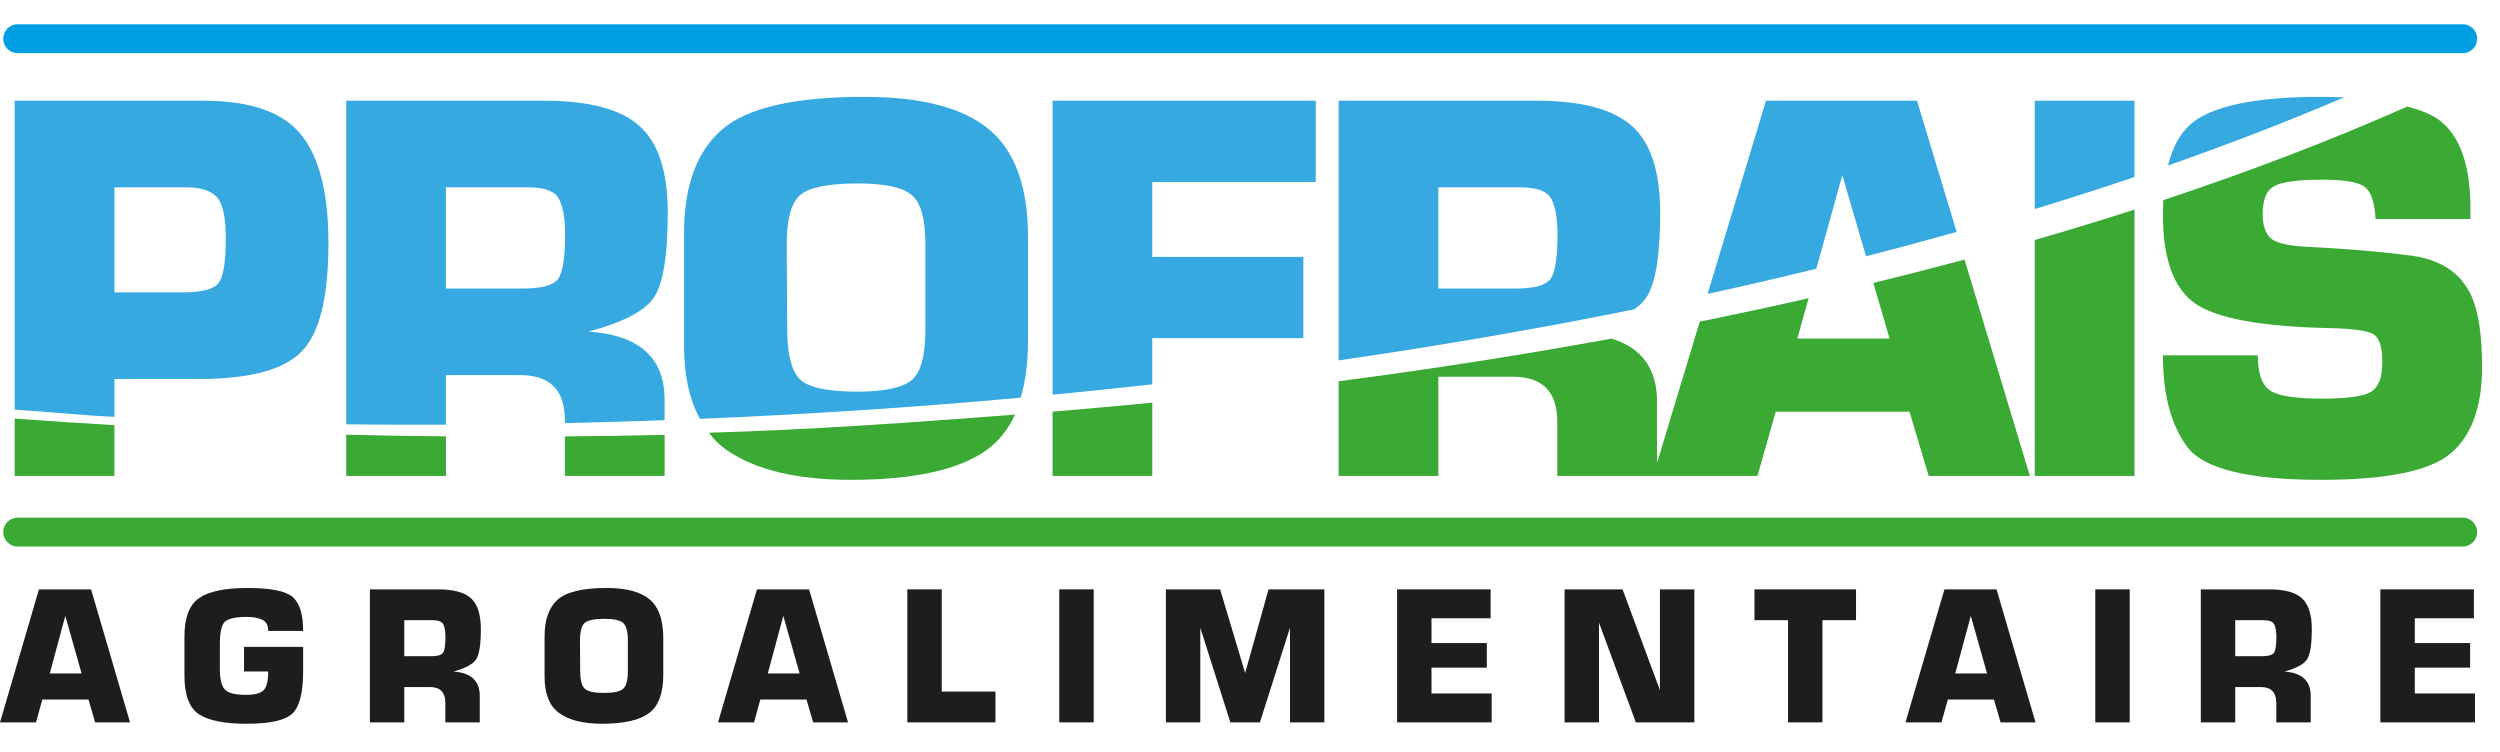
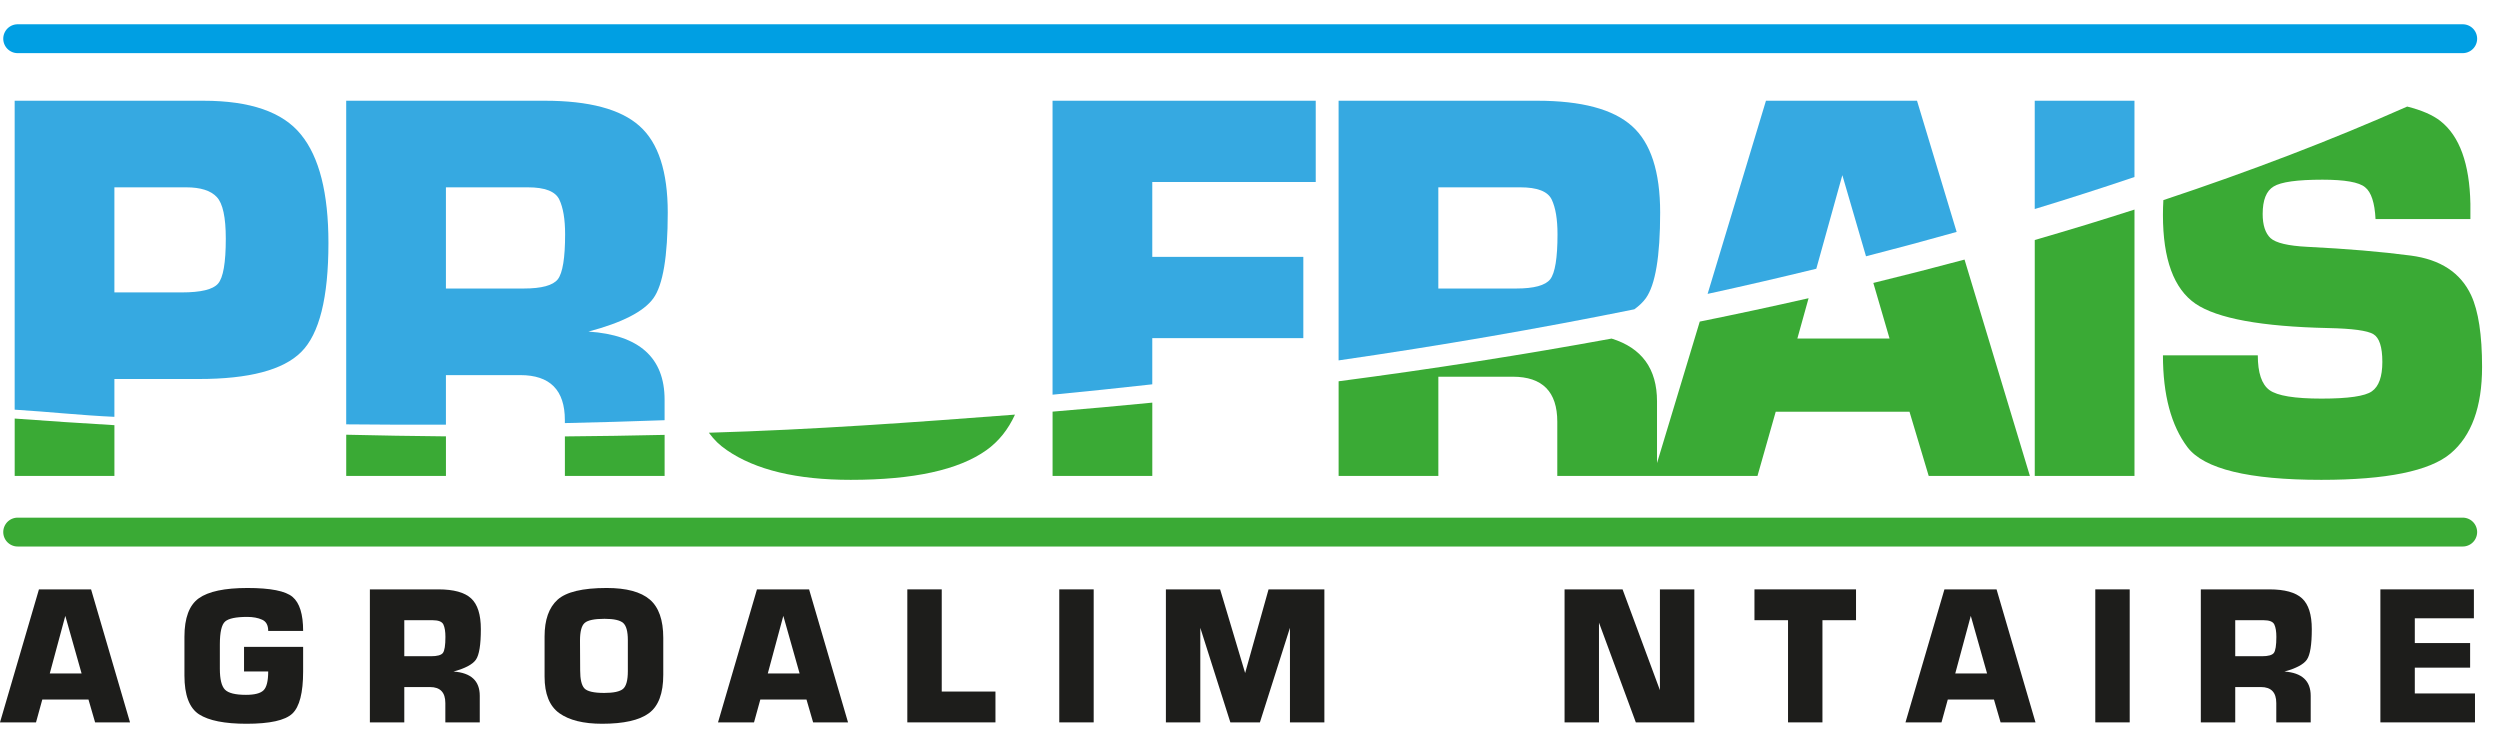
<svg xmlns="http://www.w3.org/2000/svg" id="Calque_1" data-name="Calque 1" viewBox="0 0 4175.769 1256">
  <path d="M24.532,794.987H191.107V710.171Q107.25,705.242,24.532,699.108Z" style="fill:#3aaa35" />
  <path d="M943.538,794.987h166.577V726.381q-82.85,1.891-166.577,2.565Z" style="fill:#3aaa35" />
  <path d="M578.291,794.987H744.865V728.87q-83.719-.765-166.575-2.753Z" style="fill:#3aaa35" />
  <path d="M1214.114,751.92q71.915,49.574,206.8,49.568,157.232,0,226.704-49.568,30.608-21.836,47.719-59.382c-168.034,12.829-336.428,25.164-511.338,30.25C1193.436,735.353,1201.155,742.939,1214.114,751.92Z" style="fill:#3aaa35" />
  <path d="M1758.123,794.987h166.575V672.513q-82.599,8.149-166.575,15.044Z" style="fill:#3aaa35" />
  <path d="M2767.729,773.46V670.257q0-81.193-75.835-104.733-220.716,40.482-455.99,71.325V794.987h166.58V629.225h124.323q74.348,0,74.348,75.162v90.6h334.364L2965.989,687.73h223.458l32.095,107.258h169.014l-109.174-361.409q-74.893,20.115-152.338,39.01l27.087,92.848H3002.148l18.73-67.328q-89.363,20.347-181.766,39.041Z" style="fill:#3aaa35" />
  <path d="M3398.674,794.987h166.575V350.038q-81.386,26.208-166.575,50.839Z" style="fill:#3aaa35" />
  <path d="M3612.78,359.046q0,110.914,54.439,148.293,54.444,36.976,221.833,40.628,60.122,1.218,75.162,10.157,15.023,8.942,15.03,46.316,0,36.976-17.47,49.16-17.065,12.191-84.1,12.189-67.447,0-86.944-14.218-19.502-14.218-19.504-58.1H3612.78q0,99.136,41.033,153.576,41.44,54.447,223.458,54.441,163.323,0,215.735-43.879,52.812-44.279,52.819-144.636,0-80.443-18.284-119.854-26.417-56.467-100.76-66.222-73.952-9.751-173.078-14.628-47.945-2.437-61.346-14.626-13.011-12.586-13.001-40.223,0-34.935,18.284-45.909,18.28-11.372,81.66-11.377,56.068,0,71.099,12.596,15.44,12.188,17.47,53.221H4126.32V340.357q-2.034-100.347-49.975-138.136c-12.849-10.127-31.448-18.183-55.594-24.239-125.343,55.587-261.481,107.82-407.263,156.272C3613.048,342.222,3612.78,350.439,3612.78,359.046Z" style="fill:#3aaa35" />
  <path d="M191.069,633.05h140.98q125.941,0,171.046-45.099,45.498-45.095,45.504-182.015,0-125.132-45.911-181.203-45.505-56.467-162.918-56.473H24.494V684.28c55.13,3.352,110.676,9.431,166.575,11.96Zm0-320.154H310.923q36.157,0,51.192,16.253,15.027,15.847,15.033,69.474,0,60.543-13.001,75.162-12.597,14.628-60.537,14.626H191.069Z" style="fill:#36a9e1" />
  <path d="M744.827,709.293V626.55H869.15q74.351,0,74.35,75.162v4.973q83.716-1.816,166.577-4.816v-34.287q0-105.221-127.167-113.758,84.501-22.341,108.477-55.661,23.965-33.31,23.97-143.012,0-102.784-47.128-144.636Q1021.093,168.263,909.78,168.26H578.252V708.788Q661.117,709.639,744.827,709.293Zm0-396.396H881.746q42.658,0,52.409,20.316t9.752,58.097q0,59.325-12.189,75.162-12.188,15.444-56.88,15.438H744.827Z" style="fill:#36a9e1" />
-   <path d="M1717.054,569.262V395.779q0-125.941-65.41-179.983-65.416-54.03-208.425-54.036-175.112,0-238.081,55.256-62.57,55.256-62.569,172.263V577.389q0,74.669,26.705,122.173,273.263-11.367,535.546-35.34Q1716.997,623.794,1717.054,569.262Zm-171.451-17.062q0,64.198-23.563,83.287-23.57,18.693-90.603,18.689-76.385,0-96.696-21.941-19.911-21.938-19.907-83.287l-.812-140.573q0-62.972,22.346-82.478,22.747-19.502,96.288-19.502,67.846,0,90.195,19.502,22.747,19.103,22.751,80.446Z" style="fill:#36a9e1" />
  <path d="M1924.66,564.793h252.304V429.094H1924.66V303.959h273.028V168.26H1758.085V659.247q83.949-8.06,166.575-17.325Z" style="fill:#36a9e1" />
  <path d="M2749.001,498.163q23.973-33.31,23.973-143.012,0-102.784-47.131-144.636Q2678.71,168.263,2567.396,168.26h-331.53V601.965q255.35-36.939,493.982-85.333C2737.927,510.783,2744.346,504.633,2749.001,498.163Zm-159.667-31.69q-12.191,15.444-56.878,15.438H2402.446V312.897H2539.36q42.662,0,52.414,20.316,9.747,20.318,9.747,58.097Q2601.521,450.635,2589.334,466.473Z" style="fill:#36a9e1" />
  <path d="M3077.273,292.583l39.53,135.5q76.941-19.767,151.39-40.715L3202.005,168.26H2949.701l-97.457,322.621q92.302-20.178,181.548-42Z" style="fill:#36a9e1" />
  <path d="M3565.211,168.26H3398.636V349.139q85.161-25.956,166.575-53.446Z" style="fill:#36a9e1" />
-   <path d="M3875.607,161.76q-145.863,0-204.363,36.566-36.294,22.685-50.055,78.069,154.863-54.252,294.455-113.894C3902.939,162.023,3889.638,161.76,3875.607,161.76Z" style="fill:#36a9e1" />
  <path d="M4113.482,88.751H29.542a24.094,24.094,0,0,1,0-48.188h4083.94a24.094,24.094,0,1,1,0,48.188Z" style="fill:#009fe3" />
  <path d="M4113.482,912.83H29.542a24.094,24.094,0,0,1,0-48.188h4083.94a24.094,24.094,0,1,1,0,48.188Z" style="fill:#3aaa35" />
  <path d="M0,1206.595,65.056,984.429H152.125l65.056,222.166H158.855L147.778,1168.41H70.665l-10.516,38.184Zm83.143-81.721h53.138l-27.2-96.184Z" style="fill:#1d1d1b" />
  <path d="M407.611,1121.547V1080.47h98.706v41.077q0,53.372-18.087,70.439-18.086,16.923-76.413,16.923-54.823,0-79.357-15.766-24.395-15.909-24.396-64.798v-64.798q0-47.005,23.976-64.22,24.113-17.211,81.32-17.212,57.626,0,75.291,14.898,17.666,14.9,17.666,56.843H447.991q0-14.319-10.235-18.803-10.236-4.627-24.817-4.628-28.044,0-36.874,7.666-8.833,7.668-8.833,38.33v40.499q0,26.327,8.553,35.003,8.55,8.678,35.052,8.678,21.59,0,29.303-7.521,7.851-7.518,7.851-31.531Z" style="fill:#1d1d1b" />
  <path d="M617.811,1206.595V984.429H732.22q38.415,0,54.681,15.043,16.264,14.899,16.264,51.492,0,39.052-8.273,50.913t-37.435,19.816q43.883,3.037,43.885,40.498v44.404H743.857V1174.34q0-26.757-25.658-26.758H675.296v59.013Zm57.485-110.504h44.866q15.422,0,19.629-5.497,4.206-5.641,4.206-26.758,0-13.451-3.365-20.683t-18.087-7.232h-47.25Z" style="fill:#1d1d1b" />
  <path d="M909.611,1130.081v-66.968q0-41.656,21.592-61.327,21.731-19.669,82.161-19.671,49.351,0,71.927,19.237,22.572,19.238,22.573,64.075v61.761q0,46.429-23.976,64.075t-78.235,17.646q-46.551,0-71.365-17.646Q909.608,1173.618,909.611,1130.081Zm59.167-60.169.281,50.045q0,21.841,6.87,29.651,7.009,7.811,33.369,7.811,23.134,0,31.266-6.653,8.13-6.797,8.133-29.651V1069.188q0-21.839-7.852-28.639-7.714-6.943-31.127-6.943-25.378,0-33.229,6.943Q968.777,1047.492,968.778,1069.911Z" style="fill:#1d1d1b" />
  <path d="M1199.308,1206.595l65.057-222.166h87.068l65.056,222.166h-58.326l-11.076-38.184h-77.114l-10.515,38.184Zm83.143-81.721h53.139l-27.2-96.184Z" style="fill:#1d1d1b" />
  <path d="M1515.504,984.429h57.484v170.674h89.732v51.491H1515.504Z" style="fill:#1d1d1b" />
  <path d="M1769.308,984.429h57.485v222.166h-57.485Z" style="fill:#1d1d1b" />
  <path d="M1947.4,984.429h90.574l41.781,139.721,39.118-139.721h93.237v222.166h-57.484V1048.649l-50.194,157.946H2055.08l-50.194-157.946v157.946H1947.4Z" style="fill:#1d1d1b" />
-   <path d="M2333.56,1206.595V984.429h156.19v48.31h-98.705v41.367h92.397v41.078h-92.397v43.102h100.528v48.31Z" style="fill:#1d1d1b" />
  <path d="M2613.302,984.429h96.884l62.392,168.36v-168.36h57.485v222.166h-97.725l-61.551-166.624v166.624h-57.485Z" style="fill:#1d1d1b" />
  <path d="M2930.48,984.429h169.65v51.492h-56.083v170.674H2986.563V1035.921H2930.48Z" style="fill:#1d1d1b" />
  <path d="M3182.742,1206.595l65.057-222.166h87.068l65.056,222.166h-58.326L3330.52,1168.41h-77.114l-10.515,38.184Zm83.143-81.721h53.139l-27.2-96.184Z" style="fill:#1d1d1b" />
  <path d="M3499.779,984.429h57.485v222.166h-57.485Z" style="fill:#1d1d1b" />
  <path d="M3676.048,1206.595V984.429h114.409q38.414,0,54.681,15.043,16.263,14.899,16.264,51.492,0,39.052-8.273,50.913t-37.435,19.816q43.882,3.037,43.885,40.498v44.404h-57.485V1174.34q0-26.757-25.658-26.758h-42.903v59.013Zm57.484-110.504h44.866q15.422,0,19.629-5.497,4.207-5.641,4.207-26.758,0-13.451-3.365-20.683t-18.087-7.232h-47.25Z" style="fill:#1d1d1b" />
  <path d="M3975.98,1206.595V984.429h156.19v48.31h-98.705v41.367h92.397v41.078h-92.397v43.102h100.528v48.31Z" style="fill:#1d1d1b" />
</svg>